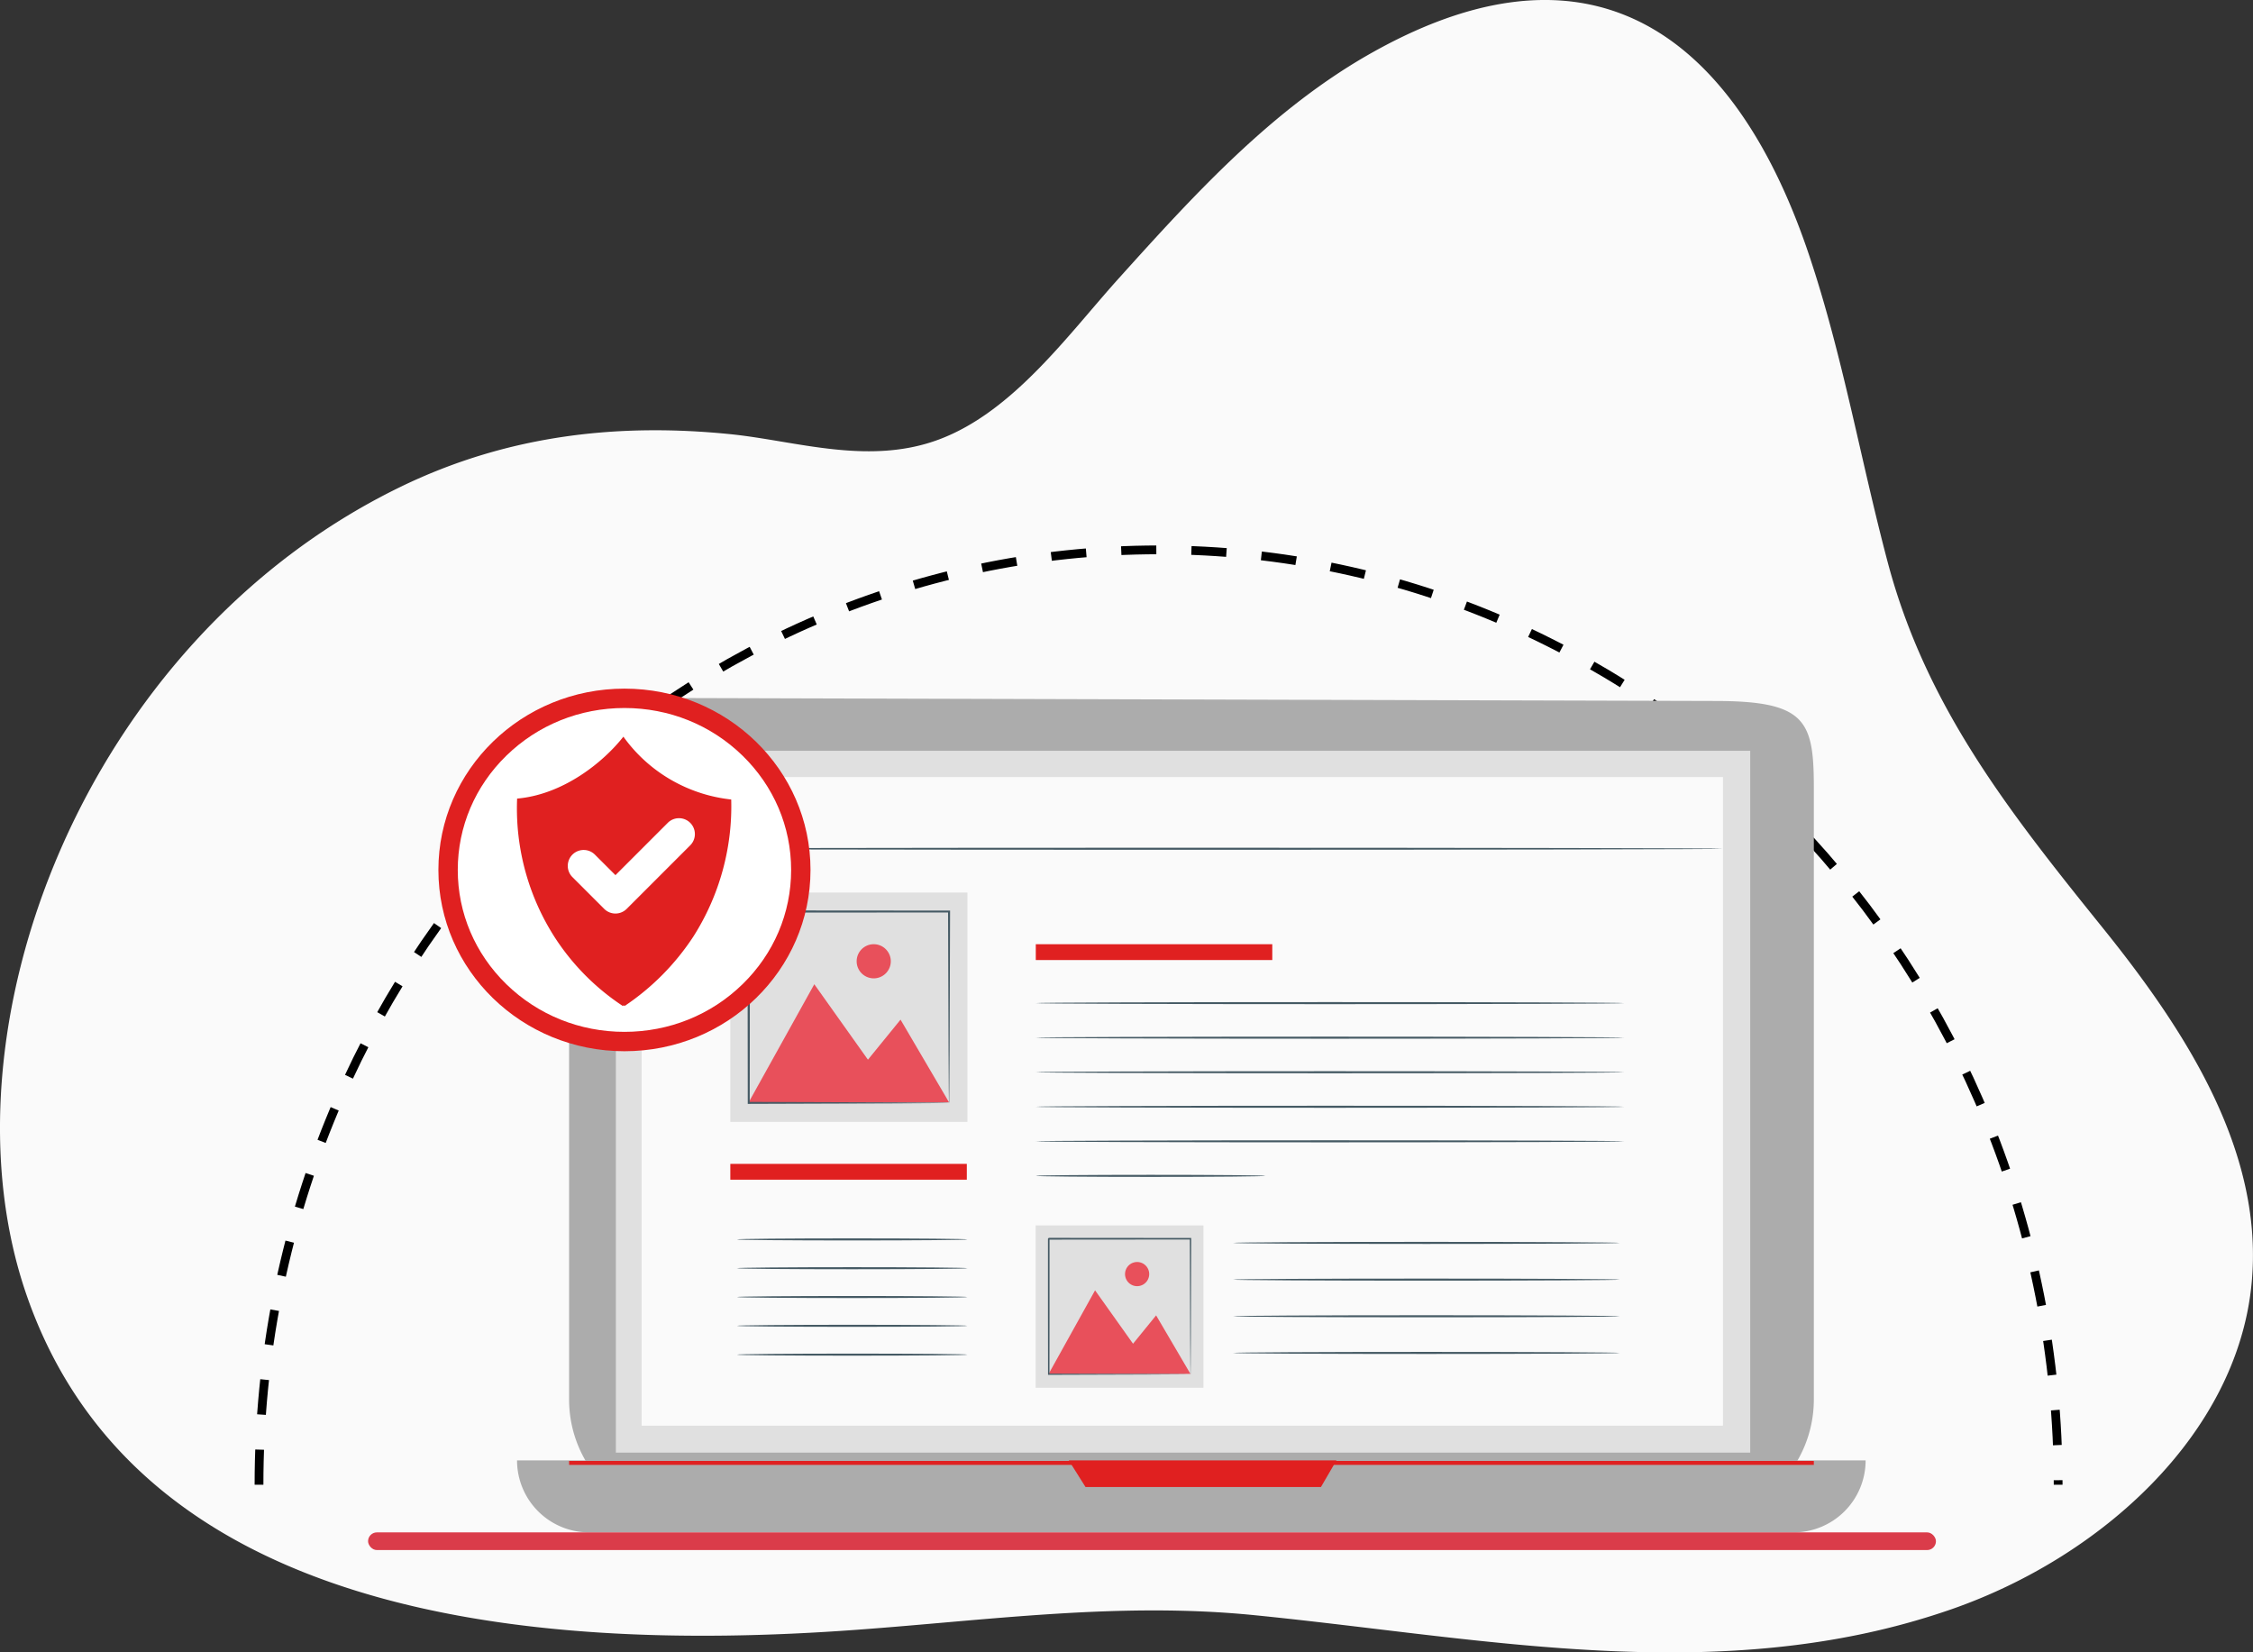
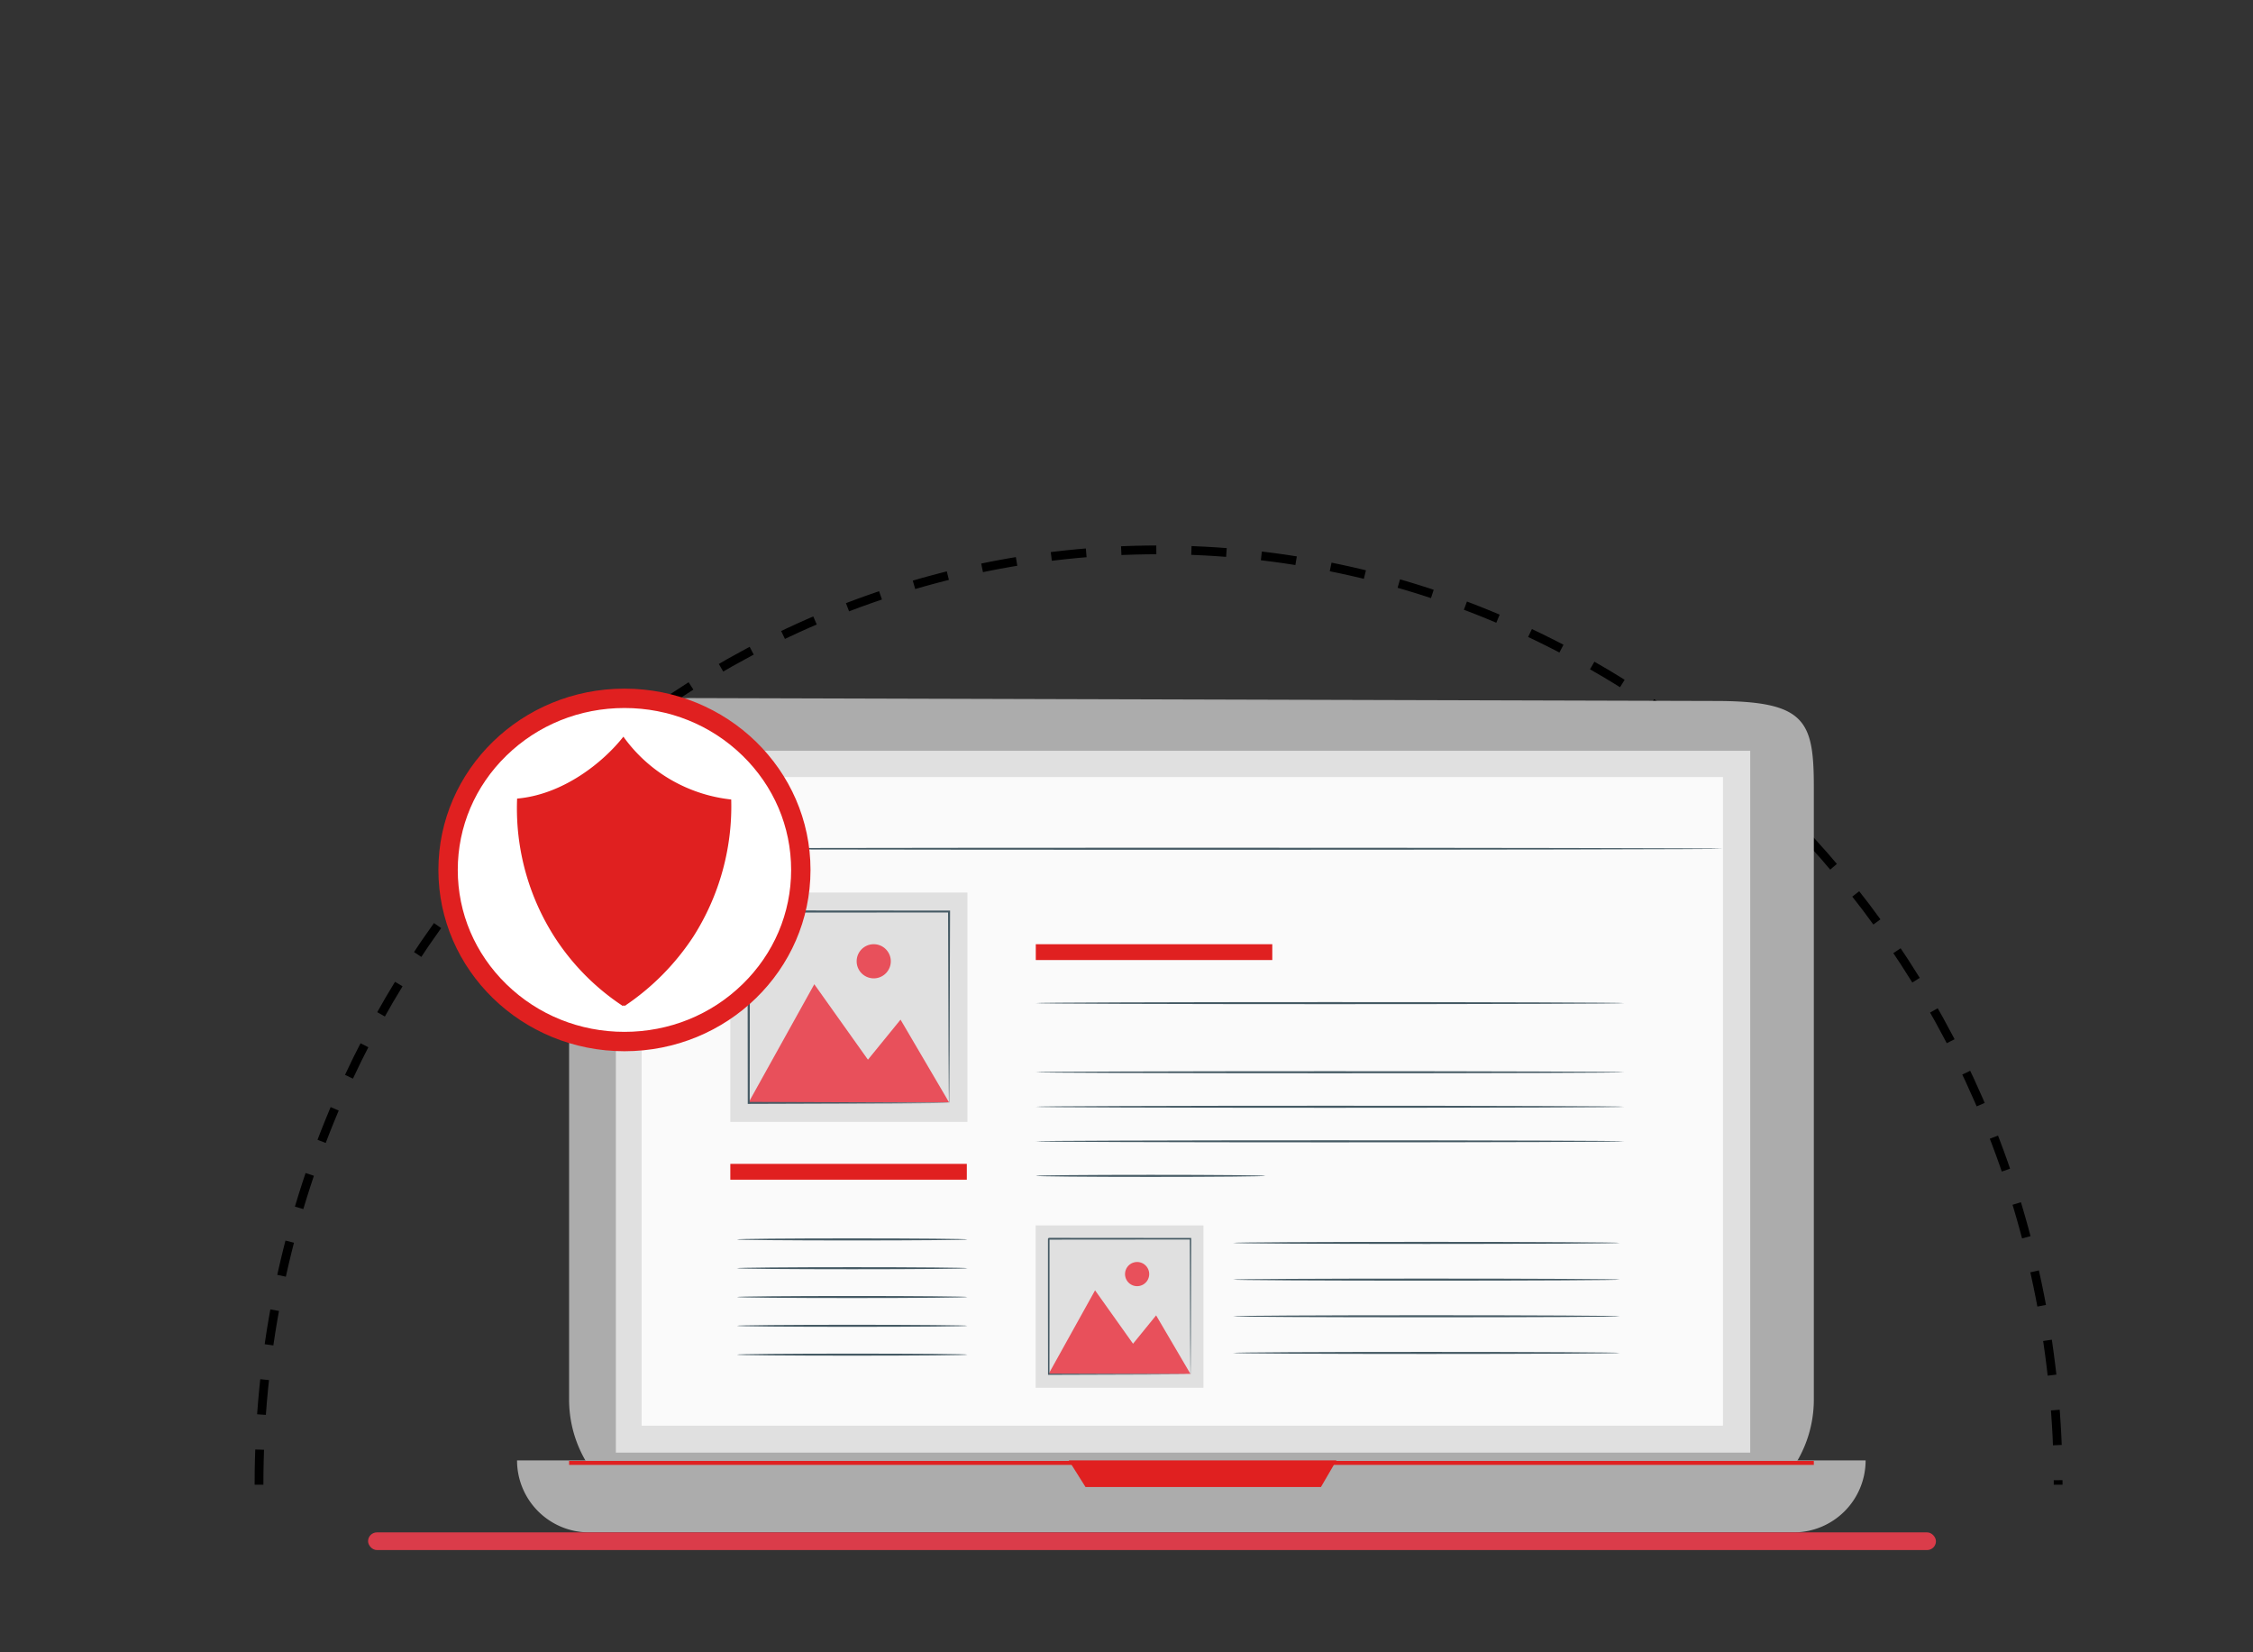
<svg xmlns="http://www.w3.org/2000/svg" width="232.606" height="170.59" viewBox="0 0 232.606 170.59">
  <rect x="0" y="0" width="232.606" height="170.59" fill="#333333" stroke="none" />
  <g id="Group_195328" data-name="Group 195328" transform="translate(-812 -1409.25)">
-     <path id="Path_32395" data-name="Path 32395" d="M344.85,1227.627c-20.985,4.608-42.435.291-63.456-1.8-13.84-1.377-27.183.5-41.056,1.514-35.266,2.587-74.391-1.965-85.672-34.556-9.4-27.158,5.8-67.458,38.539-83.405,11.326-5.517,22.857-6.606,34.109-5.473,6.756.681,14.289,3.272,21.567.541,7.677-2.877,13.357-10.872,18.546-16.628,7.725-8.574,15.879-17.559,26.24-23.352,23.765-13.292,37.9-.332,45.035,20.97,3.471,10.359,5.316,21.153,8.11,31.686,3.962,14.94,12.566,25.792,22.253,37.816,8.624,10.708,16.695,23.233,15.3,36.818-1.576,15.419-15.469,28.063-30.954,33.455a74.691,74.691,0,0,1-8.565,2.414" transform="translate(660.079 350.165)" fill="#fafafa" />
    <path id="Path_32396" data-name="Path 32396" d="M119.135,1126.131c0-53.3,41.582-96.512,92.874-96.512s92.874,43.211,92.874,96.512" transform="translate(719.606 436.396)" fill="none" stroke="#000" stroke-miterlimit="10" stroke-width="0.906" stroke-dasharray="3.623 3.623" />
    <g id="Group_195327" data-name="Group 195327" transform="translate(-233.25 284.969)">
      <g id="Group_8516" data-name="Group 8516" transform="translate(1098.631 1196.347)">
        <g id="Group_8454" data-name="Group 8454" transform="translate(0 0)">
          <g id="Group_8446" data-name="Group 8446">
            <g id="Group_8442" data-name="Group 8442" transform="translate(5.374)">
              <path id="Path_22588" data-name="Path 22588" d="M12.555,0,118.286.3c9.363,0,10.224,1.99,10.224,8.924v63.2a12.555,12.555,0,0,1-12.556,12.555H12.555A12.555,12.555,0,0,1,0,72.427V12.555A12.555,12.555,0,0,1,12.555,0Z" fill="#acacac" />
            </g>
            <g id="Group_8443" data-name="Group 8443" transform="translate(0 78.697)">
              <path id="Rectangle_12087" data-name="Rectangle 12087" d="M0,0H139.231a0,0,0,0,1,0,0V0a7.436,7.436,0,0,1-7.436,7.436H7.436A7.436,7.436,0,0,1,0,0V0A0,0,0,0,1,0,0Z" fill="#acacac" />
            </g>
            <g id="Group_8444" data-name="Group 8444" transform="translate(10.202 5.444)">
              <rect id="Rectangle_12088" data-name="Rectangle 12088" width="117.116" height="72.455" transform="translate(0)" fill="#e0e0e0" />
            </g>
            <g id="Group_8445" data-name="Group 8445" transform="translate(56.961 78.697)">
              <path id="Path_22562" data-name="Path 22562" d="M278.454,424.59l1.728,2.748h24.311l1.6-2.748Z" transform="translate(-278.454 -424.59)" fill="#e02020" />
            </g>
          </g>
          <g id="Group_8447" data-name="Group 8447" transform="translate(12.867 8.155)">
            <rect id="Rectangle_12089" data-name="Rectangle 12089" width="111.635" height="66.959" fill="#fafafa" />
          </g>
          <g id="Group_8448" data-name="Group 8448" transform="translate(15.76 10.521)">
            <path id="Path_22563" data-name="Path 22563" d="M179.789,259.165a.936.936,0,1,1-.936-.937A.936.936,0,0,1,179.789,259.165Z" transform="translate(-177.916 -258.228)" fill="#455a64" />
          </g>
          <g id="Group_8449" data-name="Group 8449" transform="translate(19.581 10.521)">
            <path id="Path_22564" data-name="Path 22564" d="M189.115,259.165a.937.937,0,1,1-.936-.937A.936.936,0,0,1,189.115,259.165Z" transform="translate(-187.242 -258.228)" fill="#455a64" />
          </g>
          <g id="Group_8450" data-name="Group 8450" transform="translate(23.404 10.521)">
-             <path id="Path_22565" data-name="Path 22565" d="M198.443,259.165a.937.937,0,1,1-.937-.937A.937.937,0,0,1,198.443,259.165Z" transform="translate(-196.569 -258.228)" fill="#455a64" />
-           </g>
+             </g>
          <g id="Group_8452" data-name="Group 8452" transform="translate(12.867 15.449)">
            <g id="Group_8451" data-name="Group 8451">
              <path id="Path_22566" data-name="Path 22566" d="M282.494,270.36c0,.059-24.992.107-55.815.107s-55.821-.048-55.821-.107,24.987-.107,55.821-.107S282.494,270.3,282.494,270.36Z" transform="translate(-170.858 -270.253)" fill="#455a64" />
            </g>
          </g>
          <g id="Group_8453" data-name="Group 8453" transform="translate(5.374 78.754)">
            <rect id="Rectangle_12090" data-name="Rectangle 12090" width="128.51" height="0.41" fill="#e02020" />
          </g>
        </g>
        <g id="Group_8515" data-name="Group 8515" transform="translate(22.02 20.074)">
          <g id="Group_8455" data-name="Group 8455" transform="translate(0 28.014)">
            <rect id="Rectangle_12091" data-name="Rectangle 12091" width="24.416" height="1.633" fill="#e02020" />
          </g>
          <g id="Group_8456" data-name="Group 8456" transform="translate(31.537 5.337)">
            <rect id="Rectangle_12092" data-name="Rectangle 12092" width="24.416" height="1.634" fill="#e02020" />
          </g>
          <g id="Group_8458" data-name="Group 8458" transform="translate(31.537 11.313)">
            <g id="Group_8457" data-name="Group 8457">
              <path id="Path_22567" data-name="Path 22567" d="M330.881,309.252c0,.059-13.6.107-30.364.107s-30.367-.048-30.367-.107,13.593-.107,30.367-.107S330.881,309.193,330.881,309.252Z" transform="translate(-270.15 -309.145)" fill="#455a64" />
            </g>
          </g>
          <g id="Group_8460" data-name="Group 8460" transform="translate(31.537 14.879)">
            <g id="Group_8459" data-name="Group 8459">
-               <path id="Path_22568" data-name="Path 22568" d="M330.881,317.955c0,.059-13.6.107-30.364.107s-30.367-.048-30.367-.107,13.593-.107,30.367-.107S330.881,317.9,330.881,317.955Z" transform="translate(-270.15 -317.848)" fill="#455a64" />
-             </g>
+               </g>
          </g>
          <g id="Group_8462" data-name="Group 8462" transform="translate(31.537 18.446)">
            <g id="Group_8461" data-name="Group 8461">
              <path id="Path_22569" data-name="Path 22569" d="M330.881,326.658c0,.059-13.6.107-30.364.107s-30.367-.048-30.367-.107,13.593-.107,30.367-.107S330.881,326.6,330.881,326.658Z" transform="translate(-270.15 -326.551)" fill="#455a64" />
            </g>
          </g>
          <g id="Group_8464" data-name="Group 8464" transform="translate(31.537 22.012)">
            <g id="Group_8463" data-name="Group 8463">
              <path id="Path_22570" data-name="Path 22570" d="M330.881,335.361c0,.059-13.6.107-30.364.107s-30.367-.048-30.367-.107,13.593-.107,30.367-.107S330.881,335.3,330.881,335.361Z" transform="translate(-270.15 -335.254)" fill="#455a64" />
            </g>
          </g>
          <g id="Group_8466" data-name="Group 8466" transform="translate(31.537 25.579)">
            <g id="Group_8465" data-name="Group 8465">
              <path id="Path_22571" data-name="Path 22571" d="M330.881,344.064c0,.059-13.6.107-30.364.107s-30.367-.048-30.367-.107,13.593-.107,30.367-.107S330.881,344.005,330.881,344.064Z" transform="translate(-270.15 -343.957)" fill="#455a64" />
            </g>
          </g>
          <g id="Group_8468" data-name="Group 8468" transform="translate(31.537 29.146)">
            <g id="Group_8467" data-name="Group 8467">
              <path id="Path_22572" data-name="Path 22572" d="M293.856,352.768c0,.059-5.307.107-11.853.107s-11.854-.048-11.854-.107,5.306-.107,11.854-.107S293.856,352.709,293.856,352.768Z" transform="translate(-270.15 -352.661)" fill="#455a64" />
            </g>
          </g>
          <g id="Group_8470" data-name="Group 8470" transform="translate(51.907 36.067)">
            <g id="Group_8469" data-name="Group 8469">
              <path id="Path_22573" data-name="Path 22573" d="M359.773,369.658c0,.059-8.936.107-19.958.107s-19.96-.048-19.96-.107,8.935-.107,19.96-.107S359.773,369.6,359.773,369.658Z" transform="translate(-319.856 -369.551)" fill="#455a64" />
            </g>
          </g>
          <g id="Group_8472" data-name="Group 8472" transform="translate(51.907 39.854)">
            <g id="Group_8471" data-name="Group 8471">
              <path id="Path_22574" data-name="Path 22574" d="M359.773,378.9c0,.059-8.936.107-19.958.107s-19.96-.047-19.96-.107,8.935-.106,19.96-.106S359.773,378.839,359.773,378.9Z" transform="translate(-319.856 -378.791)" fill="#455a64" />
            </g>
          </g>
          <g id="Group_8474" data-name="Group 8474" transform="translate(51.907 43.64)">
            <g id="Group_8473" data-name="Group 8473">
              <path id="Path_22575" data-name="Path 22575" d="M359.773,388.136c0,.059-8.936.106-19.958.106s-19.96-.048-19.96-.106,8.935-.107,19.96-.107S359.773,388.077,359.773,388.136Z" transform="translate(-319.856 -388.029)" fill="#455a64" />
            </g>
          </g>
          <g id="Group_8476" data-name="Group 8476" transform="translate(51.907 47.425)">
            <g id="Group_8475" data-name="Group 8475">
              <path id="Path_22576" data-name="Path 22576" d="M359.773,397.374c0,.059-8.936.107-19.958.107s-19.96-.048-19.96-.107,8.935-.107,19.96-.107S359.773,397.315,359.773,397.374Z" transform="translate(-319.856 -397.267)" fill="#455a64" />
            </g>
          </g>
          <g id="Group_8478" data-name="Group 8478" transform="translate(0.683 35.706)">
            <g id="Group_8477" data-name="Group 8477">
              <path id="Path_22577" data-name="Path 22577" d="M218.655,368.775c0,.059-5.327.107-11.9.107s-11.9-.048-11.9-.107,5.326-.107,11.9-.107S218.655,368.716,218.655,368.775Z" transform="translate(-194.86 -368.668)" fill="#455a64" />
            </g>
          </g>
          <g id="Group_8480" data-name="Group 8480" transform="translate(0.683 38.679)">
            <g id="Group_8479" data-name="Group 8479">
              <path id="Path_22578" data-name="Path 22578" d="M218.655,376.03c0,.059-5.327.107-11.9.107s-11.9-.048-11.9-.107,5.326-.107,11.9-.107S218.655,375.971,218.655,376.03Z" transform="translate(-194.86 -375.923)" fill="#455a64" />
            </g>
          </g>
          <g id="Group_8482" data-name="Group 8482" transform="translate(0.683 41.652)">
            <g id="Group_8481" data-name="Group 8481">
              <path id="Path_22579" data-name="Path 22579" d="M218.655,383.285c0,.059-5.327.107-11.9.107s-11.9-.048-11.9-.107,5.326-.107,11.9-.107S218.655,383.226,218.655,383.285Z" transform="translate(-194.86 -383.178)" fill="#455a64" />
            </g>
          </g>
          <g id="Group_8484" data-name="Group 8484" transform="translate(0.683 44.625)">
            <g id="Group_8483" data-name="Group 8483">
              <path id="Path_22580" data-name="Path 22580" d="M218.655,390.541c0,.059-5.327.107-11.9.107s-11.9-.048-11.9-.107,5.326-.107,11.9-.107S218.655,390.482,218.655,390.541Z" transform="translate(-194.86 -390.434)" fill="#455a64" />
            </g>
          </g>
          <g id="Group_8486" data-name="Group 8486" transform="translate(0.683 47.598)">
            <g id="Group_8485" data-name="Group 8485">
              <path id="Path_22581" data-name="Path 22581" d="M218.655,397.8c0,.059-5.327.106-11.9.106s-11.9-.048-11.9-.106,5.326-.107,11.9-.107S218.655,397.737,218.655,397.8Z" transform="translate(-194.86 -397.689)" fill="#455a64" />
            </g>
          </g>
          <g id="Group_8500" data-name="Group 8500" transform="translate(0 0)">
            <g id="Group_8489" data-name="Group 8489">
              <g id="Group_8488" data-name="Group 8488">
                <g id="Group_8487" data-name="Group 8487">
                  <rect id="Rectangle_12093" data-name="Rectangle 12093" width="24.478" height="23.682" fill="#e0e0e0" />
                </g>
              </g>
            </g>
            <g id="Group_8492" data-name="Group 8492" transform="translate(1.898 9.469)">
              <g id="Group_8491" data-name="Group 8491">
                <g id="Group_8490" data-name="Group 8490">
                  <path id="Path_22582" data-name="Path 22582" d="M197.825,316.831l6.771-12.186,5.539,7.789L213.5,308.3l5.007,8.534Z" transform="translate(-197.825 -304.645)" fill="#e8505b" />
                </g>
              </g>
            </g>
            <g id="Group_8495" data-name="Group 8495" transform="translate(13.044 5.337)">
              <g id="Group_8494" data-name="Group 8494">
                <g id="Group_8493" data-name="Group 8493">
                  <path id="Path_22583" data-name="Path 22583" d="M228.546,296.324a1.762,1.762,0,1,1-1.761-1.762A1.762,1.762,0,0,1,228.546,296.324Z" transform="translate(-225.023 -294.562)" fill="#e8505b" />
                </g>
              </g>
            </g>
            <g id="Group_8499" data-name="Group 8499" transform="translate(1.755 1.843)">
              <g id="Group_8498" data-name="Group 8498">
                <g id="Group_8497" data-name="Group 8497">
                  <g id="Group_8496" data-name="Group 8496">
                    <path id="Path_22584" data-name="Path 22584" d="M218.3,305.915a.878.878,0,0,1-.005-.1c0-.071,0-.161-.006-.276q0-.377-.011-1.065c-.006-.939-.015-2.3-.026-4.022-.012-3.459-.03-8.385-.051-14.3l.1.1-20.68.017c-.028.024.218-.219.114-.114V287.5q0,.671,0,1.337,0,1.332,0,2.637c0,1.74,0,3.444,0,5.1,0,3.317-.008,6.452-.011,9.337l-.1-.1,14.954.052,4.218.027,1.119.012.29.006a.7.7,0,0,1,.1.006.669.669,0,0,1-.09.005l-.279.006-1.1.012-4.195.027-15.019.051h-.1v-.1c0-2.885-.007-6.02-.011-9.337,0-1.659,0-3.362,0-5.1q0-1.305,0-2.637,0-.666,0-1.337v-1.343c-.1.1.141-.145.119-.119l20.68.016h.1v.1c-.021,5.941-.039,10.888-.051,14.363-.011,1.715-.02,3.065-.026,4q-.007.675-.011,1.047c0,.111,0,.2-.006.265A.418.418,0,0,1,218.3,305.915Z" transform="translate(-197.477 -286.036)" fill="#455a64" />
                  </g>
                </g>
              </g>
            </g>
          </g>
          <g id="Group_8514" data-name="Group 8514" transform="translate(31.522 34.368)">
            <g id="Group_8503" data-name="Group 8503">
              <g id="Group_8502" data-name="Group 8502">
                <g id="Group_8501" data-name="Group 8501">
                  <rect id="Rectangle_12094" data-name="Rectangle 12094" width="17.323" height="16.76" fill="#e0e0e0" />
                </g>
              </g>
            </g>
            <g id="Group_8506" data-name="Group 8506" transform="translate(1.343 6.701)">
              <g id="Group_8505" data-name="Group 8505">
                <g id="Group_8504" data-name="Group 8504">
                  <path id="Path_22585" data-name="Path 22585" d="M273.391,390.381l4.792-8.625,3.92,5.512,2.382-2.927,3.543,6.039Z" transform="translate(-273.391 -381.756)" fill="#e8505b" />
                </g>
              </g>
            </g>
            <g id="Group_8509" data-name="Group 8509" transform="translate(9.231 3.777)">
              <g id="Group_8508" data-name="Group 8508">
                <g id="Group_8507" data-name="Group 8507">
                  <path id="Path_22586" data-name="Path 22586" d="M295.133,375.868a1.247,1.247,0,1,1-1.247-1.247A1.247,1.247,0,0,1,295.133,375.868Z" transform="translate(-292.64 -374.621)" fill="#e8505b" />
                </g>
              </g>
            </g>
            <g id="Group_8513" data-name="Group 8513" transform="translate(1.242 1.304)">
              <g id="Group_8512" data-name="Group 8512">
                <g id="Group_8511" data-name="Group 8511">
                  <g id="Group_8510" data-name="Group 8510">
                    <path id="Path_22587" data-name="Path 22587" d="M287.883,382.654a.547.547,0,0,1,0-.068c0-.051,0-.115,0-.2,0-.178,0-.43-.008-.754,0-.665-.011-1.626-.018-2.846-.009-2.448-.021-5.934-.036-10.119l.07.07-14.635.012c-.02.017.155-.155.081-.081v1.9q0,.942,0,1.866,0,1.848,0,3.612c0,2.347-.006,4.566-.008,6.608l-.072-.072,10.583.037,2.985.018.792.009.205,0a.526.526,0,0,1,.072,0,.371.371,0,0,1-.064,0l-.2,0-.778.008-2.969.019-10.629.036h-.072v-.072c0-2.042-.005-4.261-.008-6.608q0-1.761,0-3.612,0-.924,0-1.866v-1.9c-.073.073.1-.1.084-.085l14.635.012h.071v.071c-.015,4.2-.028,7.705-.037,10.164-.008,1.213-.014,2.169-.018,2.83q-.006.478-.008.741c0,.078,0,.14,0,.188A.269.269,0,0,1,287.883,382.654Z" transform="translate(-273.145 -368.586)" fill="#455a64" />
                  </g>
                </g>
              </g>
            </g>
          </g>
        </g>
      </g>
      <g id="Group_3463" data-name="Group 3463" transform="translate(1090.511 1195.373)">
        <g id="Path_20062" data-name="Path 20062" transform="translate(0)" fill="#fff">
          <path d="M 19.209 36.433 C 14.34 36.433 9.764 34.587 6.324 31.235 C 2.891 27.89 1 23.444 1 18.717 C 1 13.989 2.891 9.543 6.324 6.198 C 9.764 2.846 14.34 1 19.209 1 C 24.078 1 28.654 2.846 32.094 6.198 C 35.528 9.543 37.418 13.989 37.418 18.717 C 37.418 23.444 35.528 27.89 32.094 31.235 C 28.654 34.587 24.078 36.433 19.209 36.433 Z" stroke="none" />
          <path d="M 19.209 2 C 14.603 2 10.274 3.745 7.022 6.914 C 3.784 10.07 2 14.261 2 18.717 C 2 23.172 3.784 27.363 7.022 30.519 C 10.274 33.688 14.603 35.433 19.209 35.433 C 23.816 35.433 28.144 33.688 31.396 30.519 C 34.635 27.363 36.418 23.172 36.418 18.717 C 36.418 14.261 34.635 10.07 31.396 6.914 C 28.144 3.745 23.816 2 19.209 2 M 19.209 0 C 29.818 0 38.418 8.38 38.418 18.717 C 38.418 29.054 29.818 37.433 19.209 37.433 C 8.6 37.433 3.814697265625e-06 29.054 3.814697265625e-06 18.717 C 3.814697265625e-06 8.38 8.6 0 19.209 0 Z" stroke="none" fill="#e02020" />
        </g>
        <g id="Group_3274" data-name="Group 3274" transform="translate(8.108 4.958)">
          <path id="Path_20050" data-name="Path 20050" d="M40.753,40.942a25.038,25.038,0,0,0,3.912-14.154,15.828,15.828,0,0,1-5.884-1.845A15.675,15.675,0,0,1,33.533,20.3c-2.1,2.672-6.234,5.98-10.973,6.393A24.642,24.642,0,0,0,26.5,41.1a24.285,24.285,0,0,0,6.966,7l.1-.064.1.064A25.317,25.317,0,0,0,40.753,40.942Z" transform="translate(-22.541 -20.3)" fill="#e02020" />
-           <path id="Path_20061" data-name="Path 20061" d="M33.156,28.957l5.4-5.4a1.64,1.64,0,0,1,2.32,2.32l-6.561,6.561a1.64,1.64,0,0,1-2.32,0l-3.281-3.28a1.64,1.64,0,1,1,2.32-2.32Z" transform="translate(-22.984 -14.659)" fill="#fff" fill-rule="evenodd" />
        </g>
      </g>
    </g>
    <rect id="Rectangle_13115" data-name="Rectangle 13115" width="161.873" height="1.825" rx="0.912" transform="translate(850 1567.448)" fill="#da3c4a" />
  </g>
</svg>